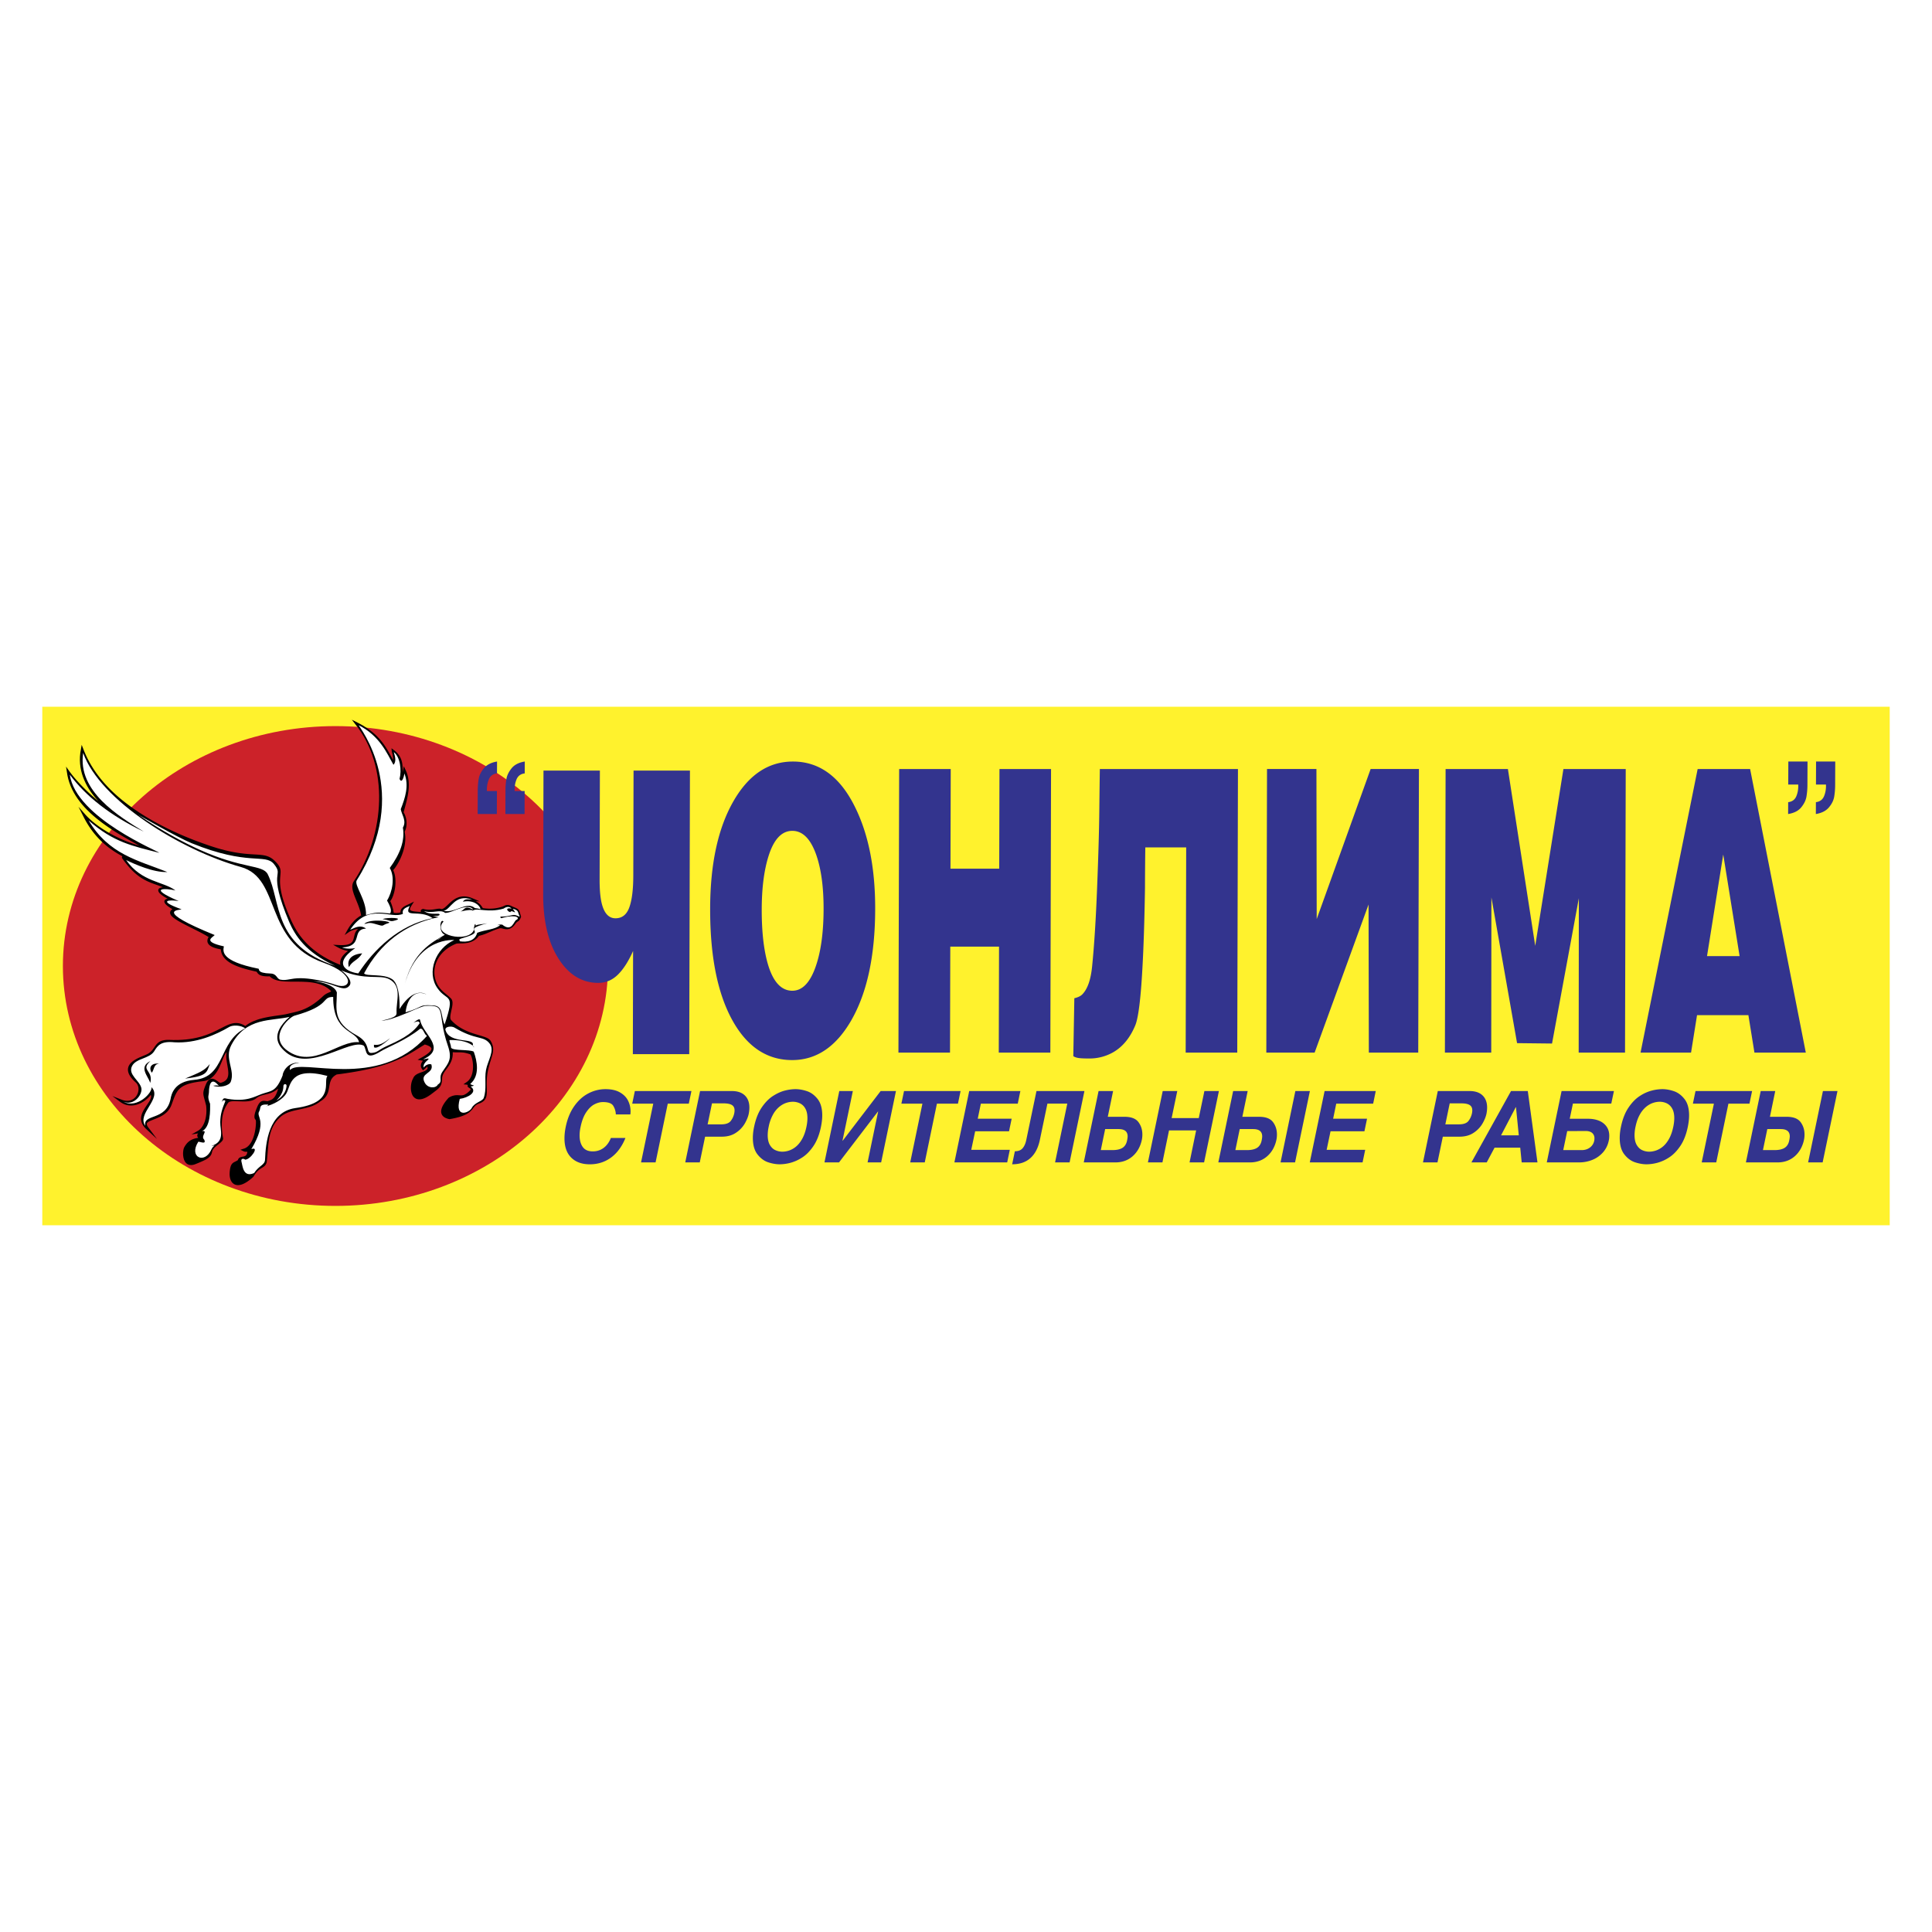
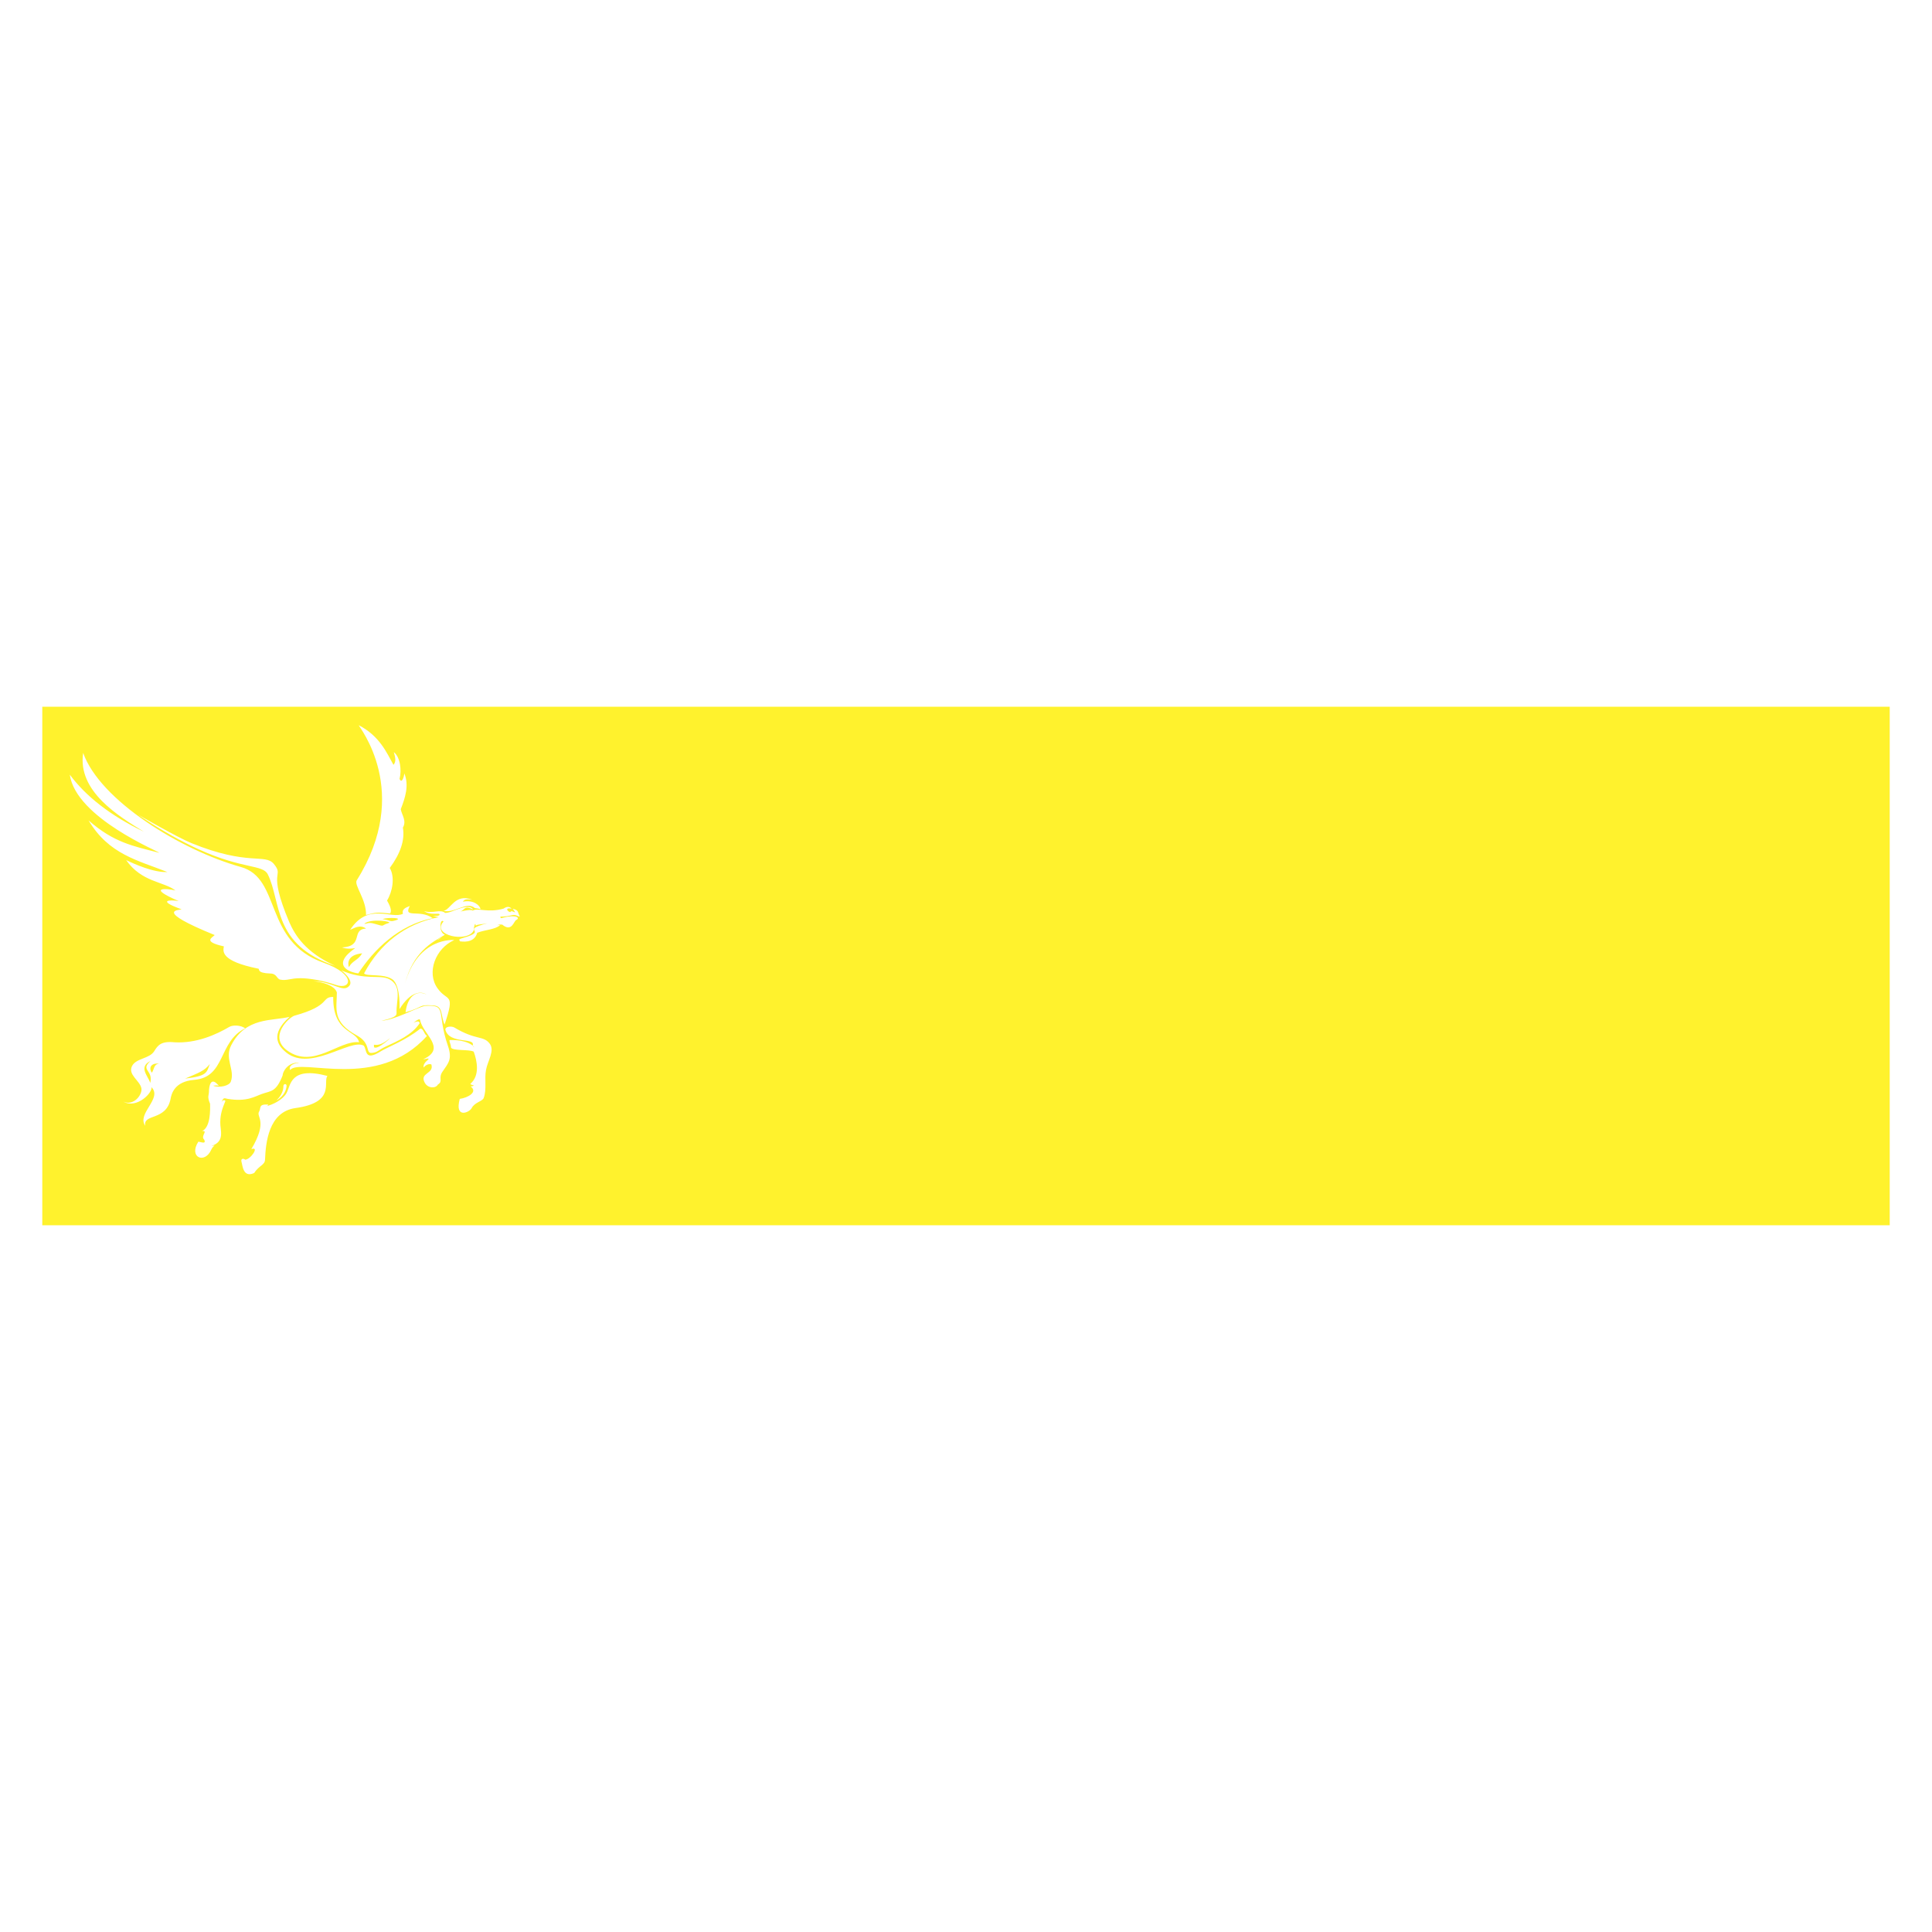
<svg xmlns="http://www.w3.org/2000/svg" width="2500" height="2500" viewBox="0 0 192.756 192.756">
  <g fill-rule="evenodd" clip-rule="evenodd">
-     <path fill="#fff" d="M0 0h192.756v192.756H0V0z" />
    <path fill="#fff22d" d="M4.219 70.511h184.318v51.734H4.219V70.511z" />
-     <path d="M33.467 72.444c14.977 0 27.192 10.751 27.192 23.934s-12.215 23.935-27.192 23.935S6.275 109.561 6.275 96.378 18.49 72.444 33.467 72.444z" fill="#cc2229" />
-     <path d="M46.346 109.211l.121-.062.136-.092.153-.128.168-.166c.019-.023.048-.057.04-.091a.195.195 0 0 0-.061-.07c-.062-.048-.13-.083-.191-.132l-.023-.023-.025-.037-.017-.059.016-.067.016-.021a.343.343 0 0 0-.096-.047l-.348-.032.377-.264.088-.075.08-.083.072-.09.064-.096.057-.102.05-.106.042-.111.037-.115.029-.118.023-.121.018-.122.013-.123.01-.246-.009-.241-.024-.229-.037-.212-.045-.188-.051-.156-.052-.117c-.016-.026-.03-.054-.051-.074l-.013-.002a3.1 3.1 0 0 0-.625-.171 3.236 3.236 0 0 0-.223-.023c-.248-.014-.496 0-.745-.011a4.047 4.047 0 0 1-.152-.012l.004.108-.002.125-.01.121-.016.116-.022.111-.027.106-.033.104-.037.099-.084.187-.096.173c-.05.08-.103.159-.156.237-.117.164-.239.324-.352.492a2.561 2.561 0 0 0-.114.196l-.057.131-.038.132-.011.067c-.008.096-.011.191-.018.287a2.906 2.906 0 0 1-.033.246 2.162 2.162 0 0 1-.042.158 1.569 1.569 0 0 1-.06.141c-.025.044-.05.084-.079.126a1.595 1.595 0 0 1-.133.151c-.151.144-.319.267-.484.392a24.67 24.67 0 0 1-.322.243l-.184.123-.174.104-.164.083-.155.063-.146.047-.139.028-.13.011-.123-.006-.115-.022-.105-.038-.095-.053-.085-.065-.074-.076-.063-.086-.053-.092-.044-.099-.035-.104-.027-.107-.02-.11-.015-.113-.006-.113v-.114l.005-.114.011-.112.016-.11.021-.107.026-.104.031-.099.035-.093.04-.088.038-.068.021-.052.031-.06.036-.055.039-.052.089-.089.099-.073c.053-.033.104-.062.159-.09.163-.074.332-.129.499-.192.084-.032.164-.067.243-.11l.082-.053.07-.059a.537.537 0 0 0 .066-.077v-.226c-.029.021-.055.046-.081.07a4.1 4.1 0 0 1-.208.188l-.157.128c-.049-.064-.099-.127-.141-.196a.729.729 0 0 1-.057-.135.623.623 0 0 1-.018-.105.903.903 0 0 1 .003-.104.766.766 0 0 1 .048-.168c.042-.092.095-.178.16-.255a2.337 2.337 0 0 1-.163-.02l-.369-.074.486-.27.17-.101.15-.097.13-.091.11-.085.093-.08.075-.074.06-.068.044-.062.03-.054.018-.048.009-.04.001-.034-.005-.031-.01-.029-.017-.029-.052-.062-.076-.06a1.578 1.578 0 0 0-.403-.177l-.097-.032c-.388.235-.77.479-1.157.713-.182.108-.364.213-.548.316l-.393.207-.423.205-.226.1-.234.1-.246.099-.258.097-.271.095-.283.094-.298.092-.314.091-.329.088-.347.086-.365.085-.383.083-.403.08-.423.078-.445.075-.467.073-.49.071-.49.064-.092.052-.096.062-.084.065-.074.067-.064.068-.055.071-.048.073-.042.075-.035.077-.058.162-.043.171c-.037.184-.064.368-.101.553l-.047.191-.03.097-.036.096-.042.097-.05.095-.058.094-.067.092-.078.088-.088.087-.099.083-.111.08-.114.07-.11.089-.123.086-.125.079-.129.072-.131.064-.133.059-.135.054-.276.092c-.139.04-.278.077-.419.112-.325.074-.651.139-.977.214a7.843 7.843 0 0 0-.4.106l-.255.087-.123.049-.121.055-.117.06-.114.064-.11.071-.106.077-.102.086-.214.21-.106.117-.097.119-.09.123-.083.124-.076.127-.07.129-.063.132-.058.133-.052.135-.047.138-.08.278-.064.284c-.026.146-.05.29-.07.436l-.035.295c-.049.493-.077.987-.13 1.48l-.04.304-.052.12-.056.094a1.064 1.064 0 0 1-.099.114c-.035.031-.071.06-.109.088-.102.068-.209.128-.312.194a2.08 2.08 0 0 0-.217.17c-.05.047-.097.096-.144.147a3.672 3.672 0 0 0-.153.196l-.108.165-.066.11-.155.14-.138.116-.134.104-.13.094-.125.083-.122.072-.118.062-.114.053-.11.042-.106.032-.104.022-.1.014-.096.003-.092-.006-.088-.016-.084-.025-.079-.035-.073-.043-.067-.052-.061-.059-.055-.066-.047-.071-.042-.077-.036-.082-.03-.087-.024-.092-.019-.095-.014-.1-.008-.103-.003-.106.01-.221c.011-.109.024-.217.043-.324.014-.064.028-.126.046-.188.018-.052.037-.101.06-.149a.934.934 0 0 1 .076-.12c.029-.032.057-.062.089-.091a.92.92 0 0 1 .097-.066l.065-.036c.116-.059.235-.11.34-.188a.46.46 0 0 1 .078-.162l.036-.04.04-.032.042-.026.086-.038.085-.023c.113-.023.229-.035.336-.08l.056-.031a.49.49 0 0 0 .074-.07l.044-.072.039-.1c.013-.053.025-.104.032-.159a1.296 1.296 0 0 1-.256-.007l-.056-.013-.058-.021-.327-.159.409-.13.102-.046.097-.056.091-.066.086-.075.082-.085.076-.093.071-.102.066-.106.062-.113.056-.118.051-.122.047-.125.081-.256.063-.258c.025-.125.047-.249.066-.374l.026-.229.015-.206c.005-.127.011-.259-.01-.385l-.038-.062.001-.004a.36.36 0 0 1-.098-.232 1.121 1.121 0 0 1 .001-.142c.033-.282.136-.549.243-.81l.077-.179c.049-.1.099-.19.166-.279.029-.034.058-.065.091-.096a.76.76 0 0 1 .099-.069.676.676 0 0 1 .105-.042.666.666 0 0 1 .141-.02c.127-.001.252.023.378.039l.011-.002c.104-.041.209-.073.312-.115.067-.031.125-.064.186-.106a1.044 1.044 0 0 0 .223-.24l.075-.121.074-.148c.073-.171.134-.346.181-.525l-.167.13-.183.118-.173.095-.169.074c-.08.03-.16.058-.243.083-.196.055-.394.096-.591.146-.068.02-.136.04-.203.063l-.132.054a2.22 2.22 0 0 0-.197.108c-.073.05-.144.104-.216.157l-.089.053-.093.044-.096.038-.099.031-.103.025-.209.035-.215.02a7.09 7.09 0 0 1-.326.006c-.303-.006-.605-.027-.908-.026l-.165.007c-.07.007-.136.017-.205.031l-.054.018-.046.02-.038.021-.03.023c-.059.064-.106.139-.155.21l-.112.191-.098.198-.082.205-.068.212-.055.218a7.61 7.61 0 0 0-.059.336 7.794 7.794 0 0 0-.033.346 6.862 6.862 0 0 0 .002.708c.014.199.033.396.058.595.017.123.036.244.056.366l-.001.054-.01.053-.017.049-.023.045-.059.083c-.035.04-.071.077-.11.114-.166.147-.347.276-.514.422a1.559 1.559 0 0 0-.27.299l-.049.09-.033.09c-.012.051-.021.102-.034.152-.016.052-.033.1-.055.15a1.02 1.02 0 0 1-.08.135 1.494 1.494 0 0 1-.103.121 1.81 1.81 0 0 1-.125.107 2.632 2.632 0 0 1-.2.13c-.245.136-.502.244-.761.353-.129.053-.258.107-.39.156l-.116.033-.11.021-.104.009-.1-.004-.094-.014-.087-.026-.081-.036-.074-.046-.066-.055-.059-.061-.051-.066-.044-.071-.038-.075-.032-.078-.028-.08-.04-.166-.023-.168a2.921 2.921 0 0 1-.008-.248c.003-.076.009-.151.018-.228l.023-.134c.015-.059.03-.111.052-.167.076-.152.169-.292.277-.423a1.94 1.94 0 0 1 .163-.164c.046-.039.092-.074.142-.109a2.78 2.78 0 0 1 .159-.095 2.046 2.046 0 0 1 .38-.142c.074-.018.147-.033.222-.046l.079-.012-.017-.018-.043-.063-.028-.068-.011-.071.006-.068.021-.063.03-.055.03-.039-.667.108.661-.372.107-.073.102-.088.097-.102c.047-.059.09-.117.132-.18.042-.068.08-.136.116-.208.036-.077.068-.154.099-.234.029-.087.055-.173.079-.261.022-.095.041-.188.057-.284.015-.102.026-.202.035-.304.006-.108.009-.215.009-.323a5.494 5.494 0 0 0-.017-.339l-.011-.108c-.044-.181-.092-.36-.141-.539-.048-.176-.1-.351-.127-.53a1.422 1.422 0 0 1-.011-.196c.003-.052.008-.101.016-.15l.022-.105c.059-.219.146-.427.231-.637l.045-.097.047-.086.048-.075.052-.066.054-.057.056-.048.059-.039.062-.029.063-.02.062-.01.062-.002.061.006.059.013.111.038c.053.025.102.052.152.082.09.058.175.12.262.181.056.037.113.077.178.097l.124-.035.125-.048.109-.054.093-.059.078-.063.065-.068.054-.072.044-.077.035-.083.026-.089.019-.094.011-.1.005-.104-.001-.109-.019-.229c-.038-.292-.094-.58-.139-.87l-.032-.256-.01-.126-.004-.126c.002-.137.007-.273.04-.407l-.046.042-.044.054-.046.068-.047.082-.094.195c-.089.205-.171.414-.256.622a14.2 14.2 0 0 1-.183.417l-.069.14-.074.139-.08.136-.085.133-.092.128-.1.122-.107.115-.116.106-.125.098-.134.087-.145.074-.154.062-.164.045-.172.029-.459.057-.4.066-.18.036-.169.039-.156.042-.146.044-.134.047-.125.05-.115.052-.106.055-.098.057-.09.061-.083.062-.077.065-.07.069-.065.072-.062.075-.057.08-.105.171-.095.188c-.047.105-.091.21-.133.317-.079.207-.153.416-.229.624l-.068.169-.081.158-.091.145-.101.133-.108.12-.115.11-.121.099-.125.09-.127.081-.13.074-.13.066-.259.116c-.225.093-.454.176-.678.272l-.086.041-.075.042-.063.041-.049.041-.036.039-.022.038-.013.038-.004.044.007.054.021.067.039.08.059.095.896 1.193-1.146-1.06-.13-.145-.106-.145-.083-.145-.062-.146-.041-.146-.021-.145-.004-.143.013-.14.027-.137.039-.133.05-.131.058-.127.065-.124.144-.239c.143-.218.293-.43.43-.651l.055-.097.046-.093.037-.089.026-.083.014-.078.002-.071-.009-.067-.025-.07c-.113.15-.247.283-.387.409l-.174.14-.188.129-.199.115-.104.051-.105.047-.108.041-.11.037-.111.031-.113.025-.115.019-.116.013-.117.006-.118-.002-.118-.01-.118-.018-.118-.026-.117-.035-.117-.044-.115-.053-.115-.062-.113-.072-.838-.621.992.384.134.041.129.026.123.016.117.004.111-.006.106-.017.101-.025.095-.034.089-.042.084-.05.078-.057.073-.062.067-.068.061-.073.055-.078.048-.082.042-.085.035-.088.028-.09.021-.091.014-.092.007-.091-.001-.091-.008-.089-.016-.086-.023-.083-.031-.08-.039-.076-.046-.071-.054-.067-.236-.225-.149-.157-.126-.15-.104-.147-.084-.143-.064-.138-.044-.135-.025-.131-.006-.128.011-.122.028-.115.042-.109.056-.104.067-.095.077-.09.085-.083.092-.078.098-.072.103-.068.215-.124c.109-.056.219-.108.331-.159.193-.084.389-.162.582-.245.075-.034.147-.07.22-.108l.076-.047.134-.098.113-.104a2.5 2.5 0 0 0 .144-.165c.1-.132.189-.271.287-.405a2.24 2.24 0 0 1 .14-.169l.111-.104.063-.047.068-.045.074-.041.079-.037.086-.032.093-.027.099-.022.107-.018.114-.012.123-.007.131-.001.472.016.441-.002.417-.018.393-.032.371-.045.35-.056.33-.066.311-.075.292-.083.276-.09.26-.094.246-.098.233-.101.428-.203c.306-.154.608-.313.916-.461l.166-.074.163-.065.162-.054.161-.042.162-.027.163-.011.165.006.167.026.169.046.172.068.176.09.1.063c.092-.077.189-.143.287-.209l.13-.078.133-.072.137-.067.14-.062.289-.112.296-.096c.15-.042.301-.081.453-.117.2-.045.4-.084.602-.119.192-.032.384-.062.576-.089.322-.046.645-.087.965-.146.186-.039.37-.087.555-.129.229-.052.455-.104.681-.168.14-.041.276-.085.413-.134.11-.043.218-.087.326-.135l.227-.11c.121-.064.239-.131.356-.201l.249-.163.259-.188.27-.216.281-.246.188-.175c.084-.072.17-.131.266-.187.102-.054.205-.099.311-.144.051-.022.105-.045.15-.079.015-.015.014-.014.008-.035l-.007-.02-.148-.137-.17-.134-.178-.117-.185-.102-.191-.089-.198-.076-.203-.063-.208-.054-.213-.043-.215-.035-.218-.026-.221-.02-.445-.022c-.437-.011-.874-.008-1.312-.012l-.412-.013-.198-.014-.192-.019-.186-.026-.18-.035-.171-.045-.164-.056-.154-.068-.144-.083-.132-.099-.077-.072a5.155 5.155 0 0 1-.373 0 4.047 4.047 0 0 1-.247-.024 1.97 1.97 0 0 1-.196-.044.943.943 0 0 1-.27-.133.817.817 0 0 1-.106-.106c-.031-.04-.058-.082-.086-.123-.008-.01-.02-.027-.032-.032a30.42 30.42 0 0 1-.78-.185 14.6 14.6 0 0 1-.62-.175 13.596 13.596 0 0 1-.443-.152l-.28-.114-.264-.125-.126-.066-.12-.071-.115-.074-.109-.079-.104-.082-.097-.086-.09-.091-.083-.095-.075-.101-.066-.105-.057-.109-.048-.115-.038-.12c-.021-.094-.042-.188-.046-.284a5.322 5.322 0 0 1-.467-.102l-.221-.071-.097-.039-.088-.04-.079-.042-.071-.043-.064-.046-.056-.047-.049-.049-.042-.051-.035-.053-.027-.054-.021-.055-.014-.055-.008-.055-.002-.054.011-.103.026-.094a.865.865 0 0 1 .089-.174 13.896 13.896 0 0 0-.955-.531c-.573-.293-1.153-.574-1.722-.877l-.327-.184-.286-.178-.125-.087-.113-.086-.098-.086-.083-.087-.067-.089-.048-.095-.024-.103.007-.106.043-.101.073-.086.096-.071.02-.011a4.152 4.152 0 0 1-.481-.316l-.111-.094a1.422 1.422 0 0 1-.134-.146l-.035-.052-.026-.056-.018-.062-.002-.069.019-.069.04-.061.055-.046.063-.035c.051-.018.103-.037.157-.043a5.822 5.822 0 0 1-.354-.198l-.166-.11a3.278 3.278 0 0 1-.215-.17l-.059-.058-.052-.059-.043-.061-.033-.065-.021-.073-.001-.079.028-.078.053-.064.068-.047.079-.033.092-.024.151-.021a12.403 12.403 0 0 0-.688-.258 17.959 17.959 0 0 1-.532-.197 10.55 10.55 0 0 1-.409-.179l-.278-.146-.143-.083-.143-.091-.145-.099-.146-.108-.148-.117-.15-.128-.153-.139-.155-.15-.157-.164-.159-.176-.162-.191-.165-.205-.168-.221-.205-.285.048-.159-.344-.193-.214-.128-.213-.135-.211-.142-.209-.148-.212-.156-.204-.164-.202-.171-.199-.18L10 83.82l-.192-.198-.189-.208-.185-.218-.181-.229-.176-.24-.172-.25-.167-.263-.163-.274-.157-.287-.589-1.162.729.829.201.21.233.221.263.229.294.235.322.239.351.241.379.239.407.236.434.231.459.223.239.108.246.105.251.103.258.099.264.096.27.091.275.087.215.064a55.808 55.808 0 0 1-1.83-1.032l-.321-.194-.321-.201-.321-.208-.319-.213-.316-.22-.311-.227-.306-.234-.3-.241-.294-.249-.283-.257-.273-.264-.261-.272-.249-.28-.235-.289-.221-.297-.205-.306-.188-.315-.169-.324-.149-.333-.128-.342-.107-.352-.083-.362-.14-.883.391.55a12.064 12.064 0 0 0 .679.832c.139.154.279.306.421.457.153.158.306.313.462.468l.326.312c.308.286.621.565.945.832a11.174 11.174 0 0 1-.439-.508l-.182-.237-.176-.249-.168-.26-.159-.271-.148-.283-.135-.293-.121-.304-.104-.314-.085-.325-.065-.335-.042-.344-.019-.354.007-.362.035-.371.136-.812.239.61.163.382.179.373.191.364.205.354.217.346.229.336.24.327.25.318c.129.156.259.309.392.46.136.149.272.296.412.441.141.143.284.283.428.421.146.136.294.27.443.402.15.129.301.257.455.383l.317.251.32.244.324.236.327.229.328.221.33.213.33.206.329.199.328.191.326.184.642.345.624.315.6.287c.278.127.558.252.838.375.323.138.647.271.973.401.198.077.395.152.593.227.387.143.776.279 1.165.415l.402.132.382.118.364.104.346.091.328.079.312.068.295.058.28.049.265.041.489.062c.214.021.427.039.641.055.34.021.68.037 1.02.068l.145.017.14.021.136.026.131.033.128.041.125.049.122.058.12.069.117.08.115.092.114.103.123.123.104.114.089.109.075.104.062.102.049.1.037.099.026.097.017.096.008.097.001.096c-.007.176-.025.35-.04.524l-.014.255-.002.143.003.155.01.168.017.183.026.198.036.215.047.233.06.253.074.273.089.295.106.317.124.342c.111.285.221.571.346.851a12.28 12.28 0 0 0 .491 1.035l.185.32.104.166.112.17.123.173.132.176.142.178.153.18.164.181.175.181.188.182.2.181.214.18.228.179.242.177.256.175.272.171.288.168.304.165.321.16.338.155.356.149.098.038a1.104 1.104 0 0 1-.023-.14l-.001-.11.014-.119.032-.126.052-.131.074-.136.099-.141.125-.145.153-.15c.078-.066.155-.132.237-.193a2.987 2.987 0 0 1-.966-.325l-.526-.289.755.038.197.001.175-.009.154-.017.135-.025.116-.032.099-.038.084-.042.07-.046.059-.05.05-.055.042-.058.036-.062.03-.067.049-.146c.036-.136.065-.274.1-.41l.026-.085.031-.085.038-.083.047-.081.058-.078.069-.073.084-.068a2.238 2.238 0 0 0-.141.013 2.152 2.152 0 0 0-.416.106 1.827 1.827 0 0 0-.337.168l-.456.316c.136-.247.268-.497.416-.738.068-.106.138-.209.213-.31a3.905 3.905 0 0 1 .456-.502l.095-.084c.147-.12.299-.228.465-.319-.06-.4-.195-.784-.342-1.16-.134-.338-.28-.671-.4-1.015l-.064-.21-.047-.204-.016-.1-.009-.099-.003-.098.004-.096.013-.095.021-.093.031-.091.042-.088.335-.523.268-.453.252-.463.235-.474.219-.483.202-.492.186-.499.168-.505.151-.512.132-.516.115-.521.097-.524.079-.526.06-.528.042-.528.022-.527.004-.526-.017-.524-.036-.521-.055-.517-.075-.512-.096-.508-.116-.5-.137-.493-.157-.485-.178-.476-.2-.466-.221-.455-.239-.439-.264-.431-.287-.417-.643-.839.706.362.211.115.201.116.191.117.182.117.173.119.164.119.155.12.148.122.14.122.133.123.126.123.233.249.211.25.19.251c.088.125.172.251.255.379.104.167.204.336.3.506.133.238.262.477.395.715a.599.599 0 0 0 .006-.074 2.624 2.624 0 0 0-.104-.645c-.014-.054-.029-.109-.038-.165l-.026-.294.31.237.164.142.142.147.121.154.102.159.083.165.066.171.05.176.036.182c.014.095.023.188.031.283a6.051 6.051 0 0 1-.003.598c.019-.073.032-.147.046-.222l.079-.404.223.472.057.137.049.137.042.138.036.14.029.14.023.14.019.14.012.141.011.282-.007.281-.023.28c-.017.14-.036.277-.059.417-.033.182-.07.362-.111.543-.091.385-.197.765-.299 1.146l-.018.067c.091.146.153.308.204.47.024.086.043.171.06.258.01.067.019.133.025.201.005.091.007.18.004.271a2.815 2.815 0 0 1-.02.204 2.873 2.873 0 0 1-.042.201l-.04.13a1.858 1.858 0 0 1-.091.209l.019.086.022.135.016.136.01.138.003.138-.002.14-.007.14-.03.281-.049.28-.066.277-.081.273-.094.267a9.763 9.763 0 0 1-.161.384 8.59 8.59 0 0 1-.18.359l-.127.223c-.125.201-.256.4-.412.579.074.148.12.308.159.468l.023.117.031.238.014.242-.002.243-.015.241a6.04 6.04 0 0 1-.049.351 6.26 6.26 0 0 1-.072.33c-.028.101-.059.2-.092.298-.073.193-.156.396-.292.553.058.125.108.254.153.384.087.256.159.521.195.789.17.015.345.023.513-.005a.514.514 0 0 0 .159-.048.578.578 0 0 1 .017-.171l.035-.092.05-.082a.958.958 0 0 1 .095-.106l.071-.061c.127-.093.262-.162.405-.227.085-.038.17-.075.254-.116l.424-.217-.292.469-.044.081-.031.071-.021.061-.01.05-.002.039.004.029.007.022.03.04.026.02.035.02.098.036.13.029c.254.041.512.053.768.081-.017-.025-.023-.053-.03-.082v-.046l.013-.046.024-.04.031-.03.033-.022.072-.031.067-.018.185.044c.074.013.146.023.22.031.094.007.185.009.278.007a4.032 4.032 0 0 0 .55-.06c.156-.025.313-.057.471-.042l.083.02.04.018c.134 0 .254-.093.355-.171.149-.126.287-.264.428-.398a6.83 6.83 0 0 1 .255-.225l.093-.073.097-.069.102-.066.107-.061.113-.055.118-.048.124-.04.13-.031.136-.021.142-.01.148.003.153.015.16.029.167.043.172.059.841.351-.439-.025c.111.049.21.116.308.189l.07.06.068.067.067.073.065.08c.054.075.104.148.149.229.247.037.494.052.745.051.145-.003.287-.012.431-.027l.125-.017c.222-.036.442-.086.655-.159.109-.041.209-.101.32-.139l.058-.016a.662.662 0 0 1 .239-.003l.078.018c.11.033.209.08.31.135.159.062.321.123.469.21a.836.836 0 0 1 .115.091.74.74 0 0 1 .082.111 1.2 1.2 0 0 1 .064.161c.034.116.063.233.097.349l.031.102-.094.205-.035.062-.035.052-.035.043-.036.036a.941.941 0 0 1-.098.067l-.052.032a.868.868 0 0 0-.136.135c-.056.073-.109.147-.167.219l-.06.066-.06.06-.06.053-.061.046-.06.035-.061.034-.061.028-.12.04-.117.02a1.532 1.532 0 0 1-.166.001 1.988 1.988 0 0 1-.243-.041c-.093-.023-.187-.051-.283-.058l-.043.002a3.306 3.306 0 0 0-.368.108c-.329.115-.643.261-.964.394a6.778 6.778 0 0 1-.198.078 4.306 4.306 0 0 1-.596.181l-.041.057-.074.09-.077.082-.081.074-.084.067-.086.06-.088.053-.089.048-.09.041-.182.066-.182.047a3.399 3.399 0 0 1-.678.067c-.11.001-.219.002-.33.006-.064.003-.128.006-.19.025l-.234.103-.196.098-.185.104-.173.111-.163.117-.152.123-.141.127-.131.132-.121.136-.11.14-.1.144-.09.146-.081.15-.07.151-.061.154-.051.154-.041.156-.032.156-.022.157-.013.157-.003.155.005.155.015.154.024.152.033.149.041.147.05.145.059.141.067.138.076.133.084.128.126.164c.092.108.189.209.294.306.176.158.364.303.543.458.081.071.159.144.236.219l.046.056.039.064.029.068.021.071.013.073.007.075-.001.155c-.007.081-.017.16-.03.241-.044.248-.106.492-.153.739l-.023.149a2.235 2.235 0 0 0-.012.2l.011.11.011.048.015.041.019.036.022.031.168.173.136.127.139.119.142.11.144.104.146.096.147.089.148.082.148.076.297.137.294.117c.143.051.285.1.429.146.293.092.589.175.882.269.103.035.202.071.303.112l.089.042.082.044.075.049.067.055.06.061.047.064.09.162.067.155.049.153.03.151.015.149.001.157a2.414 2.414 0 0 1-.092.525c-.071.254-.154.504-.229.756-.075.257-.142.516-.2.777l-.034.18-.027.173-.037.329-.019.306c-.003.141-.005.28-.003.42.005.271.017.542.009.813l-.018.197-.017.095-.022.091-.03.088-.038.084-.047.08-.057.075-.066.071-.076.064-.085.06-.096.055-.107.05-.197.074c-.066.029-.125.06-.187.098l-.093.074c-.042.04-.08.08-.118.125-.067.083-.131.169-.199.253a2.59 2.59 0 0 1-.159.172l-.136.117-.08.059-.088.058-.098.057-.107.057-.119.055-.131.055-.144.053-.158.052-.171.05-.188.05-.204.047-.222.046-.264.049-.137-.033-.105-.031-.097-.037-.088-.041-.08-.046-.071-.052-.062-.056-.055-.061-.044-.064-.037-.069-.027-.071-.018-.073-.01-.075-.002-.075.005-.077.012-.076.017-.077.051-.153.069-.153a3.238 3.238 0 0 1 .291-.456 5.98 5.98 0 0 1 .239-.288l.075-.084.111-.061.092-.046.088-.037.084-.031.16-.043.146-.022c.067-.005.132-.006.198-.006.128.006.255.02.383.02l.099-.008c.054-.009.102-.021.154-.037l.059-.03z" />
    <path d="M47.127 89.765c-.325-.033-.77-.138-.941.198 1.069-.218 1.693.376 1.762.745-.283-.066-.265-.066-.565-.105-.83-.726-2.001.548-3.139.271.736-.1 1.121-1.775 2.883-1.109zm-13.002 4.763c2.216-.119.864-1.795 2.395-1.887-.625-.442-1.206-.014-1.583.125 1.814-2.784 4.098-1.016 5.262-1.597-.111-.429.197-.594.685-.778-.685 1.293.992.284 2.284 1.214-3.379.667-5.885 3.153-7.417 5.509-.864-.092-2.789-.792-.309-2.527-.265.066-.822.12-1.317-.059zm2.01.587c-.428.719-.975.719-1.326 1.379-.129-.363-.163-1.24 1.326-1.379zm2.036-3.411c.445-.211 2.412-.138 1.086.172-.367.086-.359-.085-1.086-.172zm.581.397c-.812.23-.24.402-1.42.053-.599-.172-.676.02-.992.02.607-.582 2.985-.232 2.412-.073zm-6.082 15.246c-.487.58.873 2.652-3.208 3.207-2.678.383-2.951 3.477-3.02 5.146-.017.541-.599.574-1.086 1.333-1.121.514-1.155-.792-1.266-1.129-.094-.376.265-.316.368-.204.539 0 1.48-1.379.616-1.049 1.702-2.856.445-3.2.778-3.754.222-.35-.111-.746.907-.699-.077.151-.009.099-.274.191.753-.165 1.745-.68 2.104-1.34.428-.785.351-2.685 4.081-1.702zm-4.078.996c-.094 1.022-1.027 1.445-1.027 1.445s.71-.567.71-1.419c0-.276.333-.264.317-.026zm10.22-10.661c1.352.692.701 2.203.752 3.318-.017.179.188.488-1.514.838 1.3-.06 3.379-1.228 4.312-1.478 2.327-.139 1.155.587 2.327 3.984.453 1.333.06 1.702-.548 2.586-.436.647.095.938-.453 1.273-.205.402-.992.402-1.309-.178-.557-1.016.958-.871.658-1.827-.222-.086-.539.02-.77.31-.095-.554.667-.812.453-.903-.12 0-.564.132-.453.059 2.335-1.095-.103-2.5-.359-3.905-.018-.151-.308-.02-.65.29.454-.25.607-.118.607.047-.77 1.161-2.199 1.774-3.362 2.309-.83.39-.787.581-1.403.647-.685.059-.026-.932-1.489-1.742-2.524-1.366-2.002-2.699-2.002-4.295-.222-.706-1.455-1.036-2.327-1.122 1.942.033 2.926 1.194 3.559.476.496-.555-.684-1.484-.804-1.563 2.397 1.048 3.809.401 4.775.876zm-10.141 7.138c-1.93-1.394.172-3.318.697-3.483 3.687-1.013 2.645-1.874 3.876-1.874-.024 3.66 2.324 3.273 2.578 4.521-1.97-.234-4.565 2.704-7.151.836zm9.346.053c.573-.363 2.498-1.089 3.901-2.237.333-.078.368.548.685.713-4.953 5.549-12.601 2.145-13.653 3.404-.12-.204-.042-.646.941-.726-1.198-.093-1.694.937-1.694 1.273-.658 1.683-1.172 1.523-2.062 1.841-.718.251-1.505.812-3.413.494-.317-.046-.445-.23-.633.416.051-.205.239-.396.402-.211-.325.778-.505 1.326-.514 2.118-.025.784.522 1.933-.889 2.374.59-.065.205-.111 0 .356-.659 1.498-2.293.778-1.301-.778.223 0 .813.297.59-.204-.411-.369.445-.924-.214-.858.855-.389.812-2.117.796-2.73-.308-.72-.111-.838-.111-1.194 0-.588.188-1.465.855-.739.257.264.146.033-.437.139.659.237 1.617 0 1.762-.409.445-1.188-.667-2.296.051-3.648 1.463-2.816 4.055-2.382 5.817-2.816-2.044 1.788-1.026 2.916-.564 3.358 2.43 2.381 6.587-1.261 7.964-.482.335.407.018 1.628 1.721.546zM27.323 86.196c1.095 1.346-.727.448 1.54 5.812.582 1.306 1.583 2.982 4.577 4.354-6.279-2.098-5.353-6.367-6.724-9.131-.489-.987-2.492-.507-6.789-2.449-1.681-.759-3.731-1.858-6.146-3.496-.081-.054 3.884 2.25 5.332 2.838 5.682 2.308 7.31 1.004 8.21 2.072zM8.298 75.119c1.659 4.717 9.726 9.707 15.732 11.38 4.095 1.142 2.22 7.422 8.255 9.554 3.27 1.154 2.781 2.748 1.24 2.216-1.346-.465-2.723-.671-3.529-.674-1.036-.004-1.368.271-2.022.145-.387-.076-.328-.592-.989-.612-1.414-.043-1.056-.451-1.202-.481-3.833-.772-3.525-1.754-3.448-2.229-2.182-.481-1.129-.877-.915-1.128-6.186-2.52-3.525-2.48-3.302-2.566-2.506-.904-1.198-.977-.291-.825-3.293-1.412-1.172-1.273-.325-1.056-1.189-.917-3.354-.805-4.919-3.035.821.396 2.737 1.26 4.115 1.194-2.934-1.168-5.843-1.749-7.862-5.153 2.507 2.21 4.431 2.56 7.04 3.233.111-.086-8.306-3.457-8.914-7.798 1.583 2.144 4.063 4.104 7.382 5.687-2.462-1.512-6.636-4.013-6.046-7.852zm27.494-2.765c2.113 1.095 2.797 2.777 3.464 3.952.282-.303.197-.732.034-1.267.65.501.796 1.834.573 2.672.223.508.437-.171.479-.548.496 1.221.068 2.474-.359 3.57.103.587.607 1.147.214 1.84.214 1.26-.257 2.599-1.309 4.024.539.923.265 2.382-.274 3.252.47.805.428 1.102.308 1.293-1.249-.138-1.42-.125-2.404.152.043-1.563-1.224-2.982-.924-3.47 5.562-8.846.198-15.311.198-15.47zm9.53 21.435c-1.874.825-2.797 3.239-1.668 4.816.975 1.392 1.805.343.701 3.615-.436-.996-.094-1.894-1.231-1.913-1.412-.086-.796.151-2.661.692.18-1.563 1.069-2.256 2.087-1.781-.573-.343-1.591-.304-2.695 1.465 0 .165.154-2.349-.701-2.969-.864-.613-2.609-.265-2.832-.601 1.591-2.962 4.081-4.941 7.442-5.607-1.3-.251.094 0 .094-.251 0-.244-.881.125-1.548-.356.881.284 1.608-.23 2.104.185.437 0 .984-.31 1.557-.482.197-.053 1.01-.297 1.241.152-.898-.462-.812 0-1.232.171-.188.079.975-.271 1.189-.073.437-.317 1.506.251 3.062-.198.531-.369.762-.033.805 0-.71-.145-.402.311-.12.35.128-.336.812.429.24-.336.676.151.462.396.693.732-.017.165-.325-.198-.736-.099-.394.093-.71.146-1.035.146-.317-.04-.086.257.042.125 1.42-.376 1.788.013 1.403.205-.256.065-.436 1.286-1.42.468-.24 0-.214-.033-.522.066.368-.033.18-.033.299 0-.521.449-1.402.422-2.267.752-.317 1.135-1.625.852-1.729.852.018-.126-.299-.165.316-.337 2.669-.778-.479-.712 2.43-1.465-.54.125-.958.08-1.172.244-.025-.508-.205.231-.205.489-.625 1.24-4.269.468-3.003-.904-.342-.396-.53 1.082.137 1.32-1.3.759-3.166 1.702-4.004 4.935 1.321-4.771 4.939-4.408 4.939-4.408zm-.889 8.934c0-.337.642-.356.89-.212 2.182 1.307 2.875.785 3.516 1.59.565.707-.188 1.735-.351 2.652-.171.917.094 1.914-.231 2.797-.128.337-.898.423-1.197 1.004-.231.455-1.728 1.081-1.189-.918.821-.111 1.831-.692 1.086-1.233.667-.132.077-.093-.034-.264.976-.831.676-2.29.342-3.213-.436-.251-2.104-.06-2.267-.409 0-.336-.265-.752-.111-.752 2.378-.06 2.669 1.161 2.267.561.341-.872-2.336-.087-2.721-1.603zm-19.975-.126c-2.712 1.333-1.916 4.882-5.082 5.14-1.968.158-2.275 1.398-2.361 1.92-.462 2.21-2.754 1.418-2.523 2.665-.873-1.233 1.753-2.725.616-3.859.154.508-1.429 2.21-2.814 1.445 1.069.475 1.933-.72 1.813-1.333-.163-.785-1.369-1.346-.933-2.217.411-.792 1.72-.713 2.207-1.472.359-.587.676-1.035 2.027-.896 2.165.125 4.141-.752 5.484-1.544.342-.192 1.138-.179 1.566.151zm-9.453 3.265c-1.035.943.299.871-.009 2.178-.256-.72-1.188-1.591.009-2.178zm.898.264c-.599 0-.53.699-.77.897-.385-.666.145-.996.77-.897zm5.03.033c-.564.699-1.026.838-2.464 1.451 2.207-.256 2.139-.593 2.464-1.451zm22.653-12.37c.214-.079.214-.079.539-.33l-.539.33zm-4.757 9.851c.394-.317-1.155 1.168-1.514.837 0 0 0 .093-.008-.243.453.065.846-.053 1.522-.594z" fill="#fff" />
-     <path d="M52.345 78.921l-.009 2.295h-1.914l.009-2.35c.001-.395.032-.774.093-1.139.06-.365.233-.724.519-1.077s.724-.577 1.314-.672l-.005 1.184c-.397.048-.669.245-.815.592a2.658 2.658 0 0 0-.189 1.167h.997zm-2.766 0l-.01 2.295h-1.914l.01-2.35c.001-.395.032-.778.093-1.148s.236-.729.527-1.076c.291-.347.726-.568 1.306-.664l-.005 1.184c-.397.048-.668.249-.815.601a2.661 2.661 0 0 0-.189 1.158h.997zm119.137 26.096h-5.038l5.697-28.292h5.234l5.556 28.292h-5.125l-.602-3.733h-5.125l-.597 3.733zm4.844-9.627l-1.632-10.138-1.618 10.138h3.25zm-16.038-5.777l-2.675 14.5-3.489-.039-2.56-14.539-.017 15.482h-4.623l.07-28.292h6.216l2.726 17.643 2.813-17.643h6.216l-.07 28.292h-4.624l.017-15.404zm-26.154 2.082l5.381-14.971h4.819l-.07 28.292h-4.929l-.028-14.774-5.38 14.774h-4.82l.07-28.292h4.93l.027 14.971zm-7.857-14.97l-.07 28.292h-5.146l.051-20.472h-4.078a345.681 345.681 0 0 0-.032 4.047c-.052 3.248-.138 5.933-.26 8.055-.167 3.038-.405 4.925-.712 5.658-.513 1.231-1.241 2.122-2.188 2.672a4.771 4.771 0 0 1-2.423.629c-.538 0-.908-.02-1.112-.06-.203-.039-.355-.098-.457-.176l.102-5.776c.334-.079.589-.196.764-.354.54-.524.877-1.468 1.011-2.829.209-2.07.375-4.696.499-7.879.125-3.183.196-5.658.215-7.426.02-1.768.037-3.228.055-4.381h13.781zm-28.728 28.292h-5.146l.071-28.292h5.146l-.025 9.941h4.863l.025-9.941h5.146l-.07 28.292h-5.146l.026-10.57H94.81l-.027 10.57zM79.11 75.979c2.646 0 4.714 1.519 6.204 4.558 1.346 2.725 2.014 6.117 2.003 10.177-.011 4.663-.813 8.37-2.405 11.12-1.519 2.619-3.478 3.93-5.876 3.93-2.501 0-4.482-1.311-5.944-3.93-1.505-2.698-2.252-6.431-2.24-11.198.011-4.427.776-7.977 2.295-10.648 1.518-2.674 3.506-4.009 5.963-4.009zm-.061 6.915c-1.062 0-1.856.851-2.384 2.554-.44 1.414-.662 3.169-.667 5.265-.005 2.201.194 4.008.597 5.422.519 1.808 1.338 2.711 2.458 2.711.96 0 1.718-.753 2.274-2.259.556-1.507.837-3.465.843-5.875.005-2.148-.229-3.929-.706-5.344-.563-1.649-1.368-2.474-2.415-2.474zm-10.213-6.012l-.071 28.291h-5.626l.025-10.294c-.468 1.048-.979 1.84-1.532 2.377s-1.202.806-1.943.806c-1.57 0-2.862-.76-3.876-2.279-1.086-1.624-1.626-3.812-1.619-6.562l.03-12.338h5.627l-.027 10.884c-.003 1.179.097 2.07.299 2.672.26.786.688 1.179 1.284 1.179.654 0 1.113-.36 1.377-1.081.264-.72.397-1.774.4-3.163l.026-10.491h5.626v-.001zm109.577 1.392l.01-2.296h1.914l-.01 2.35a7.116 7.116 0 0 1-.094 1.139c-.06.365-.232.724-.519 1.077-.285.353-.724.577-1.313.672l.005-1.184c.396-.048.669-.245.814-.592.146-.347.209-.735.189-1.166h-.996zm2.767 0l.009-2.296h1.914l-.01 2.35a7.172 7.172 0 0 1-.093 1.148c-.061.371-.235.729-.527 1.076-.29.347-.726.568-1.305.664l.005-1.184c.396-.048.668-.249.814-.601s.209-.739.189-1.157h-.996zm-119.738 32.91a1.763 1.763 0 0 0-.269-.874c-.157-.238-.497-.357-1.017-.357-.269 0-.549.072-.841.22-.29.147-.563.408-.82.784-.255.375-.446.871-.572 1.487-.064.28-.097.568-.097.862.005.479.115.858.327 1.143s.543.426.988.426c.267 0 .517-.051.747-.151.232-.103.439-.255.619-.455.179-.201.327-.446.441-.733h1.45a4.97 4.97 0 0 1-.572 1.067 3.853 3.853 0 0 1-.792.833c-.3.233-.635.414-1.001.539a3.642 3.642 0 0 1-1.192.188c-.783 0-1.4-.224-1.849-.668-.45-.446-.674-1.086-.674-1.921 0-.368.042-.752.125-1.148.165-.804.445-1.488.841-2.053.396-.567.865-.994 1.409-1.279a3.653 3.653 0 0 1 1.725-.429c.583 0 1.062.109 1.438.326.375.216.644.494.809.83a2.375 2.375 0 0 1 .225 1.364h-1.448v-.001zm3.965 4.79h-1.45l1.218-5.863h-2.098l.263-1.258h5.644l-.262 1.258h-2.098l-1.217 5.863zm4.408 0h-1.448l1.479-7.121h3.169c.562 0 .994.146 1.297.437.303.293.454.696.454 1.21 0 .203-.022.415-.067.635-.061.284-.188.6-.385.949a2.794 2.794 0 0 1-.875.922c-.387.267-.862.4-1.429.4h-1.661l-.534 2.568zm2.13-3.797c.466 0 .786-.112.96-.339.176-.225.293-.484.353-.774a1.58 1.58 0 0 0 .029-.286c0-.243-.087-.419-.263-.529-.174-.111-.454-.167-.839-.167h-1.149l-.437 2.096h1.346v-.001zm7.412-3.513c.366 0 .75.066 1.152.2.403.133.757.396 1.065.784.308.39.461.936.461 1.636 0 .332-.042.709-.126 1.131-.158.776-.411 1.422-.757 1.931-.347.509-.727.894-1.144 1.153a4.023 4.023 0 0 1-1.192.527 4.308 4.308 0 0 1-1.015.136c-.364 0-.75-.065-1.154-.198-.404-.132-.76-.395-1.07-.787-.309-.392-.464-.94-.464-1.645 0-.349.042-.721.126-1.117.161-.778.416-1.422.763-1.931.348-.509.73-.895 1.145-1.155.414-.262.81-.437 1.187-.527a4.394 4.394 0 0 1 1.023-.138zm-1.296 6.24a2.13 2.13 0 0 0 1.368-.518c.224-.188.429-.443.611-.771s.322-.728.42-1.2c.065-.311.097-.595.097-.856 0-.403-.073-.728-.216-.97a1.206 1.206 0 0 0-.546-.516 1.636 1.636 0 0 0-.696-.15c-.216 0-.441.039-.675.118-.235.08-.465.212-.692.4a2.715 2.715 0 0 0-.617.773 4.15 4.15 0 0 0-.424 1.2 4.012 4.012 0 0 0-.097.843c0 .405.072.73.217.976.145.246.327.418.55.519.221.101.454.152.7.152zm5.994-1.092h.019l3.789-4.959h1.528l-1.479 7.121h-1.354l1.054-5.078h-.019l-3.884 5.078h-1.452l1.479-7.121h1.353l-1.034 4.959zm8.207 2.162h-1.45l1.218-5.863h-2.098l.263-1.258h5.643l-.263 1.258h-2.098l-1.215 5.863zm9.281-5.864H97.86l-.31 1.501h3.384l-.263 1.258h-3.38l-.389 1.847h3.847l-.262 1.258H95.22l1.479-7.121h5.103l-.259 1.257zm2.958 0l-.752 3.61c-.168.802-.482 1.408-.944 1.821-.461.414-1.068.62-1.822.62l.271-1.299c.347 0 .606-.103.776-.306.173-.205.294-.482.364-.835l1.016-4.87h4.784l-1.479 7.121h-1.45l1.218-5.863h-1.982v.001zm6.022 1.312h1.662c.664 0 1.128.175 1.393.526.264.353.396.766.396 1.238 0 .184-.016.353-.047.506a3.23 3.23 0 0 1-.34.939c-.157.28-.351.522-.581.724a2.413 2.413 0 0 1-.776.461c-.29.104-.6.157-.932.157h-3.172l1.479-7.121h1.45l-.532 2.57zm-.261 1.227l-.435 2.097h1.148c.45 0 .793-.078 1.028-.233s.385-.405.451-.749c.034-.175.05-.304.05-.388 0-.485-.3-.727-.898-.727h-1.344zm6.372.131l-.658 3.193h-1.449l1.478-7.121h1.452l-.562 2.699h2.706l.562-2.699h1.448l-1.479 7.121h-1.45l.657-3.193h-2.705zm7.316-1.358h1.662c.664 0 1.128.175 1.392.526.265.353.396.766.396 1.238 0 .184-.016.353-.047.506a3.259 3.259 0 0 1-.34.939c-.157.28-.352.522-.581.724a2.413 2.413 0 0 1-.776.461c-.29.104-.6.157-.932.157h-3.172l1.479-7.121h1.45l-.531 2.57zm5.258 4.552h-1.448l1.478-7.121h1.451l-1.481 7.121zm-5.52-3.325l-.435 2.097h1.148c.449 0 .793-.078 1.028-.233.234-.155.385-.405.45-.749.034-.175.05-.304.05-.388 0-.485-.299-.727-.898-.727h-1.343zm13.313-2.539h-3.683l-.31 1.501h3.383l-.262 1.258h-3.381l-.388 1.847h3.847l-.263 1.258h-5.267l1.479-7.121h5.103l-.258 1.257zm6.416 5.864h-1.447l1.479-7.121h3.169c.562 0 .994.146 1.297.437.303.293.454.696.454 1.21 0 .203-.022.415-.067.635-.062.284-.188.6-.386.949a2.78 2.78 0 0 1-.874.922c-.387.267-.862.4-1.429.4h-1.661l-.535 2.568zm2.131-3.797c.465 0 .786-.112.96-.339.176-.225.293-.484.353-.774a1.58 1.58 0 0 0 .029-.286c0-.243-.087-.419-.263-.529-.174-.111-.454-.167-.84-.167h-1.148l-.437 2.096h1.346v-.001zm2.782 3.797h-1.527l3.952-7.121h1.673l.966 7.121h-1.574l-.146-1.47h-2.561l-.783 1.47zm1.429-2.698h1.771l-.28-2.815h-.02l-1.471 2.815zm6.853-1.656h1.836c.409 0 .772.066 1.092.196.316.131.564.324.745.58.181.257.271.562.271.919 0 .186-.016.348-.05.486a2.502 2.502 0 0 1-.571 1.167 2.79 2.79 0 0 1-1.059.749c-.418.17-.859.256-1.326.256h-3.229l1.479-7.121h5.222l-.263 1.248h-3.828l-.319 1.52zm-.252 1.23l-.396 1.896h1.839c.32 0 .595-.085.821-.254a1.11 1.11 0 0 0 .454-.919.675.675 0 0 0-.228-.539c-.152-.13-.369-.194-.65-.194l-1.84.01zm9.484-4.186c.365 0 .75.066 1.151.2.402.133.758.396 1.065.784.308.39.461.936.461 1.636 0 .332-.042.709-.126 1.131-.158.776-.411 1.422-.758 1.931-.346.509-.727.894-1.144 1.153a4.023 4.023 0 0 1-1.192.527 4.315 4.315 0 0 1-1.015.136c-.364 0-.749-.065-1.153-.198-.404-.132-.761-.395-1.069-.787-.31-.392-.464-.94-.464-1.645 0-.349.041-.721.125-1.117.161-.778.416-1.422.764-1.931s.729-.895 1.144-1.155a3.972 3.972 0 0 1 1.188-.527 4.38 4.38 0 0 1 1.023-.138zm-1.297 6.24a2.134 2.134 0 0 0 1.367-.518c.225-.188.429-.443.61-.771.183-.327.322-.728.421-1.2.064-.311.097-.595.097-.856 0-.403-.072-.728-.216-.97a1.21 1.21 0 0 0-.546-.516 1.639 1.639 0 0 0-.696-.15c-.216 0-.441.039-.675.118-.235.08-.466.212-.693.4a2.713 2.713 0 0 0-.616.773c-.186.327-.326.728-.424 1.2a4.012 4.012 0 0 0-.097.843c0 .405.072.73.217.976.146.246.327.418.55.519s.456.152.701.152zm6.682 1.07h-1.45l1.218-5.863h-2.098l.263-1.258h5.644l-.263 1.258h-2.098l-1.216 5.863zm5.357-4.552h1.662c.664 0 1.128.175 1.393.526.264.353.396.766.396 1.238 0 .184-.017.353-.047.506a3.231 3.231 0 0 1-.341.939c-.157.28-.351.522-.581.724a2.413 2.413 0 0 1-.776.461c-.29.104-.6.157-.931.157h-3.173l1.479-7.121h1.449l-.53 2.57zm5.259 4.552h-1.449l1.478-7.121h1.452l-1.481 7.121zm-5.52-3.325l-.436 2.097h1.149c.449 0 .792-.078 1.027-.233s.386-.405.451-.749c.034-.175.05-.304.05-.388 0-.485-.299-.727-.898-.727h-1.343z" fill="#33348e" />
  </g>
</svg>